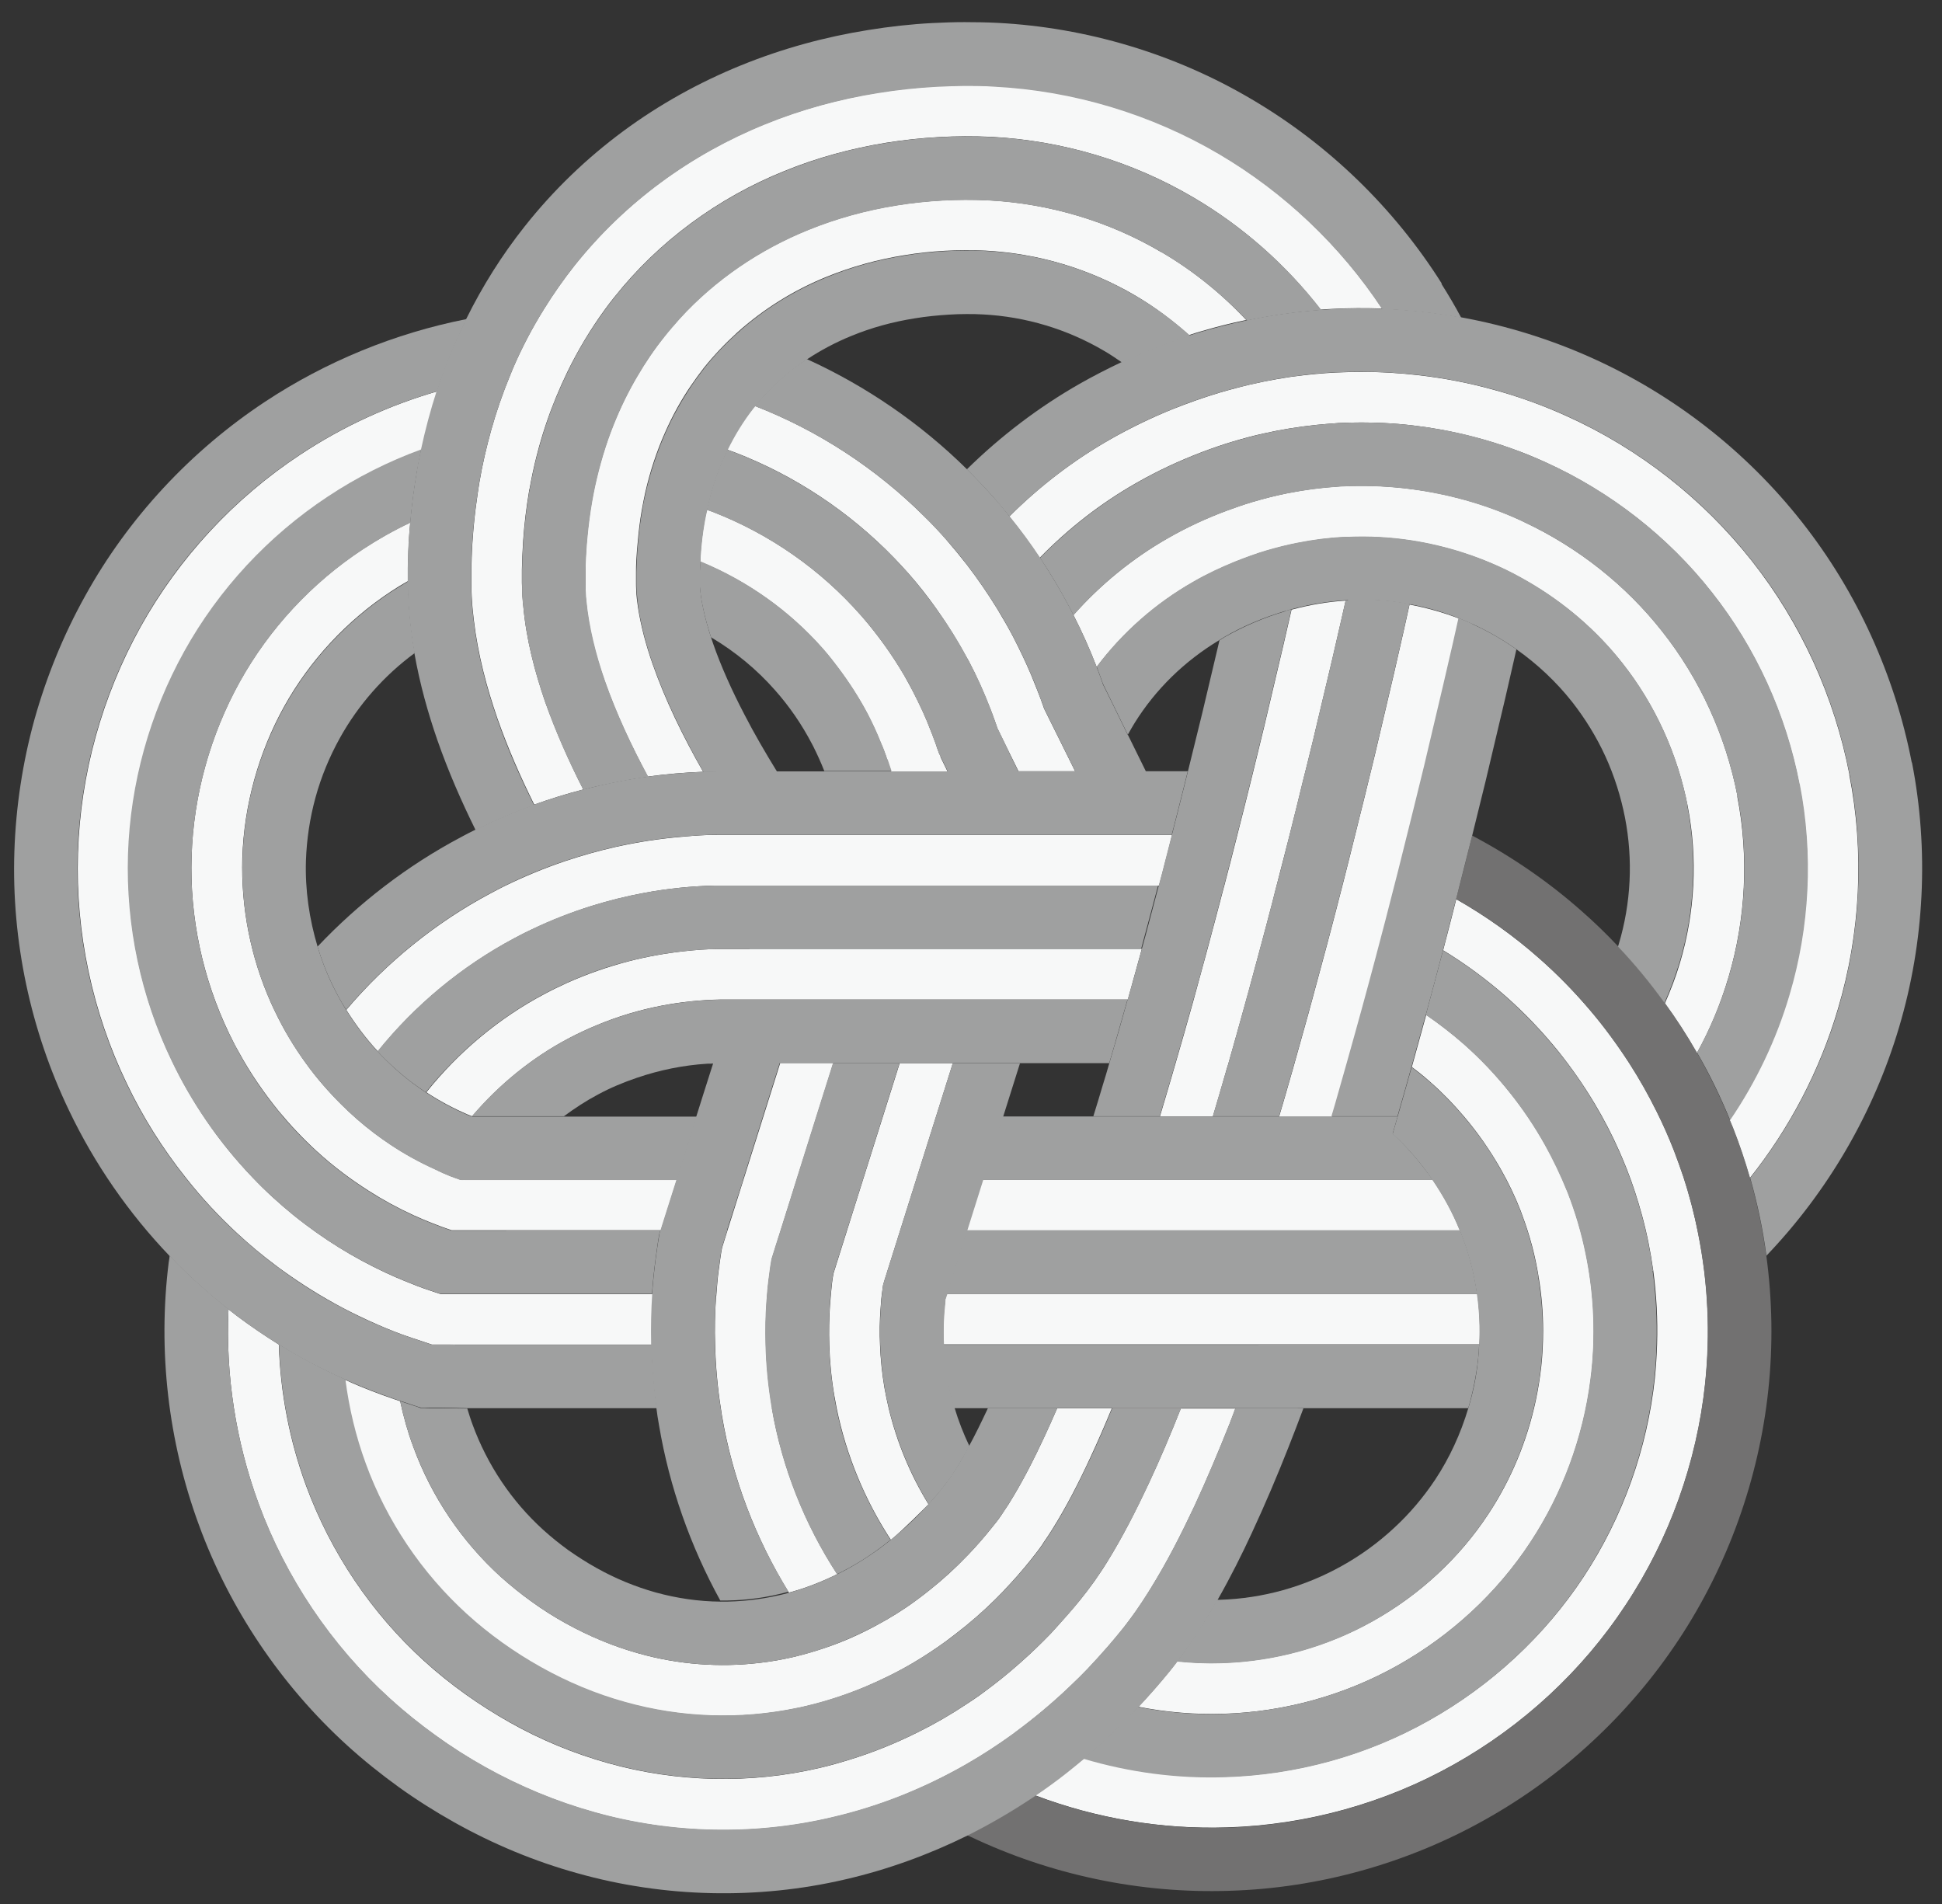
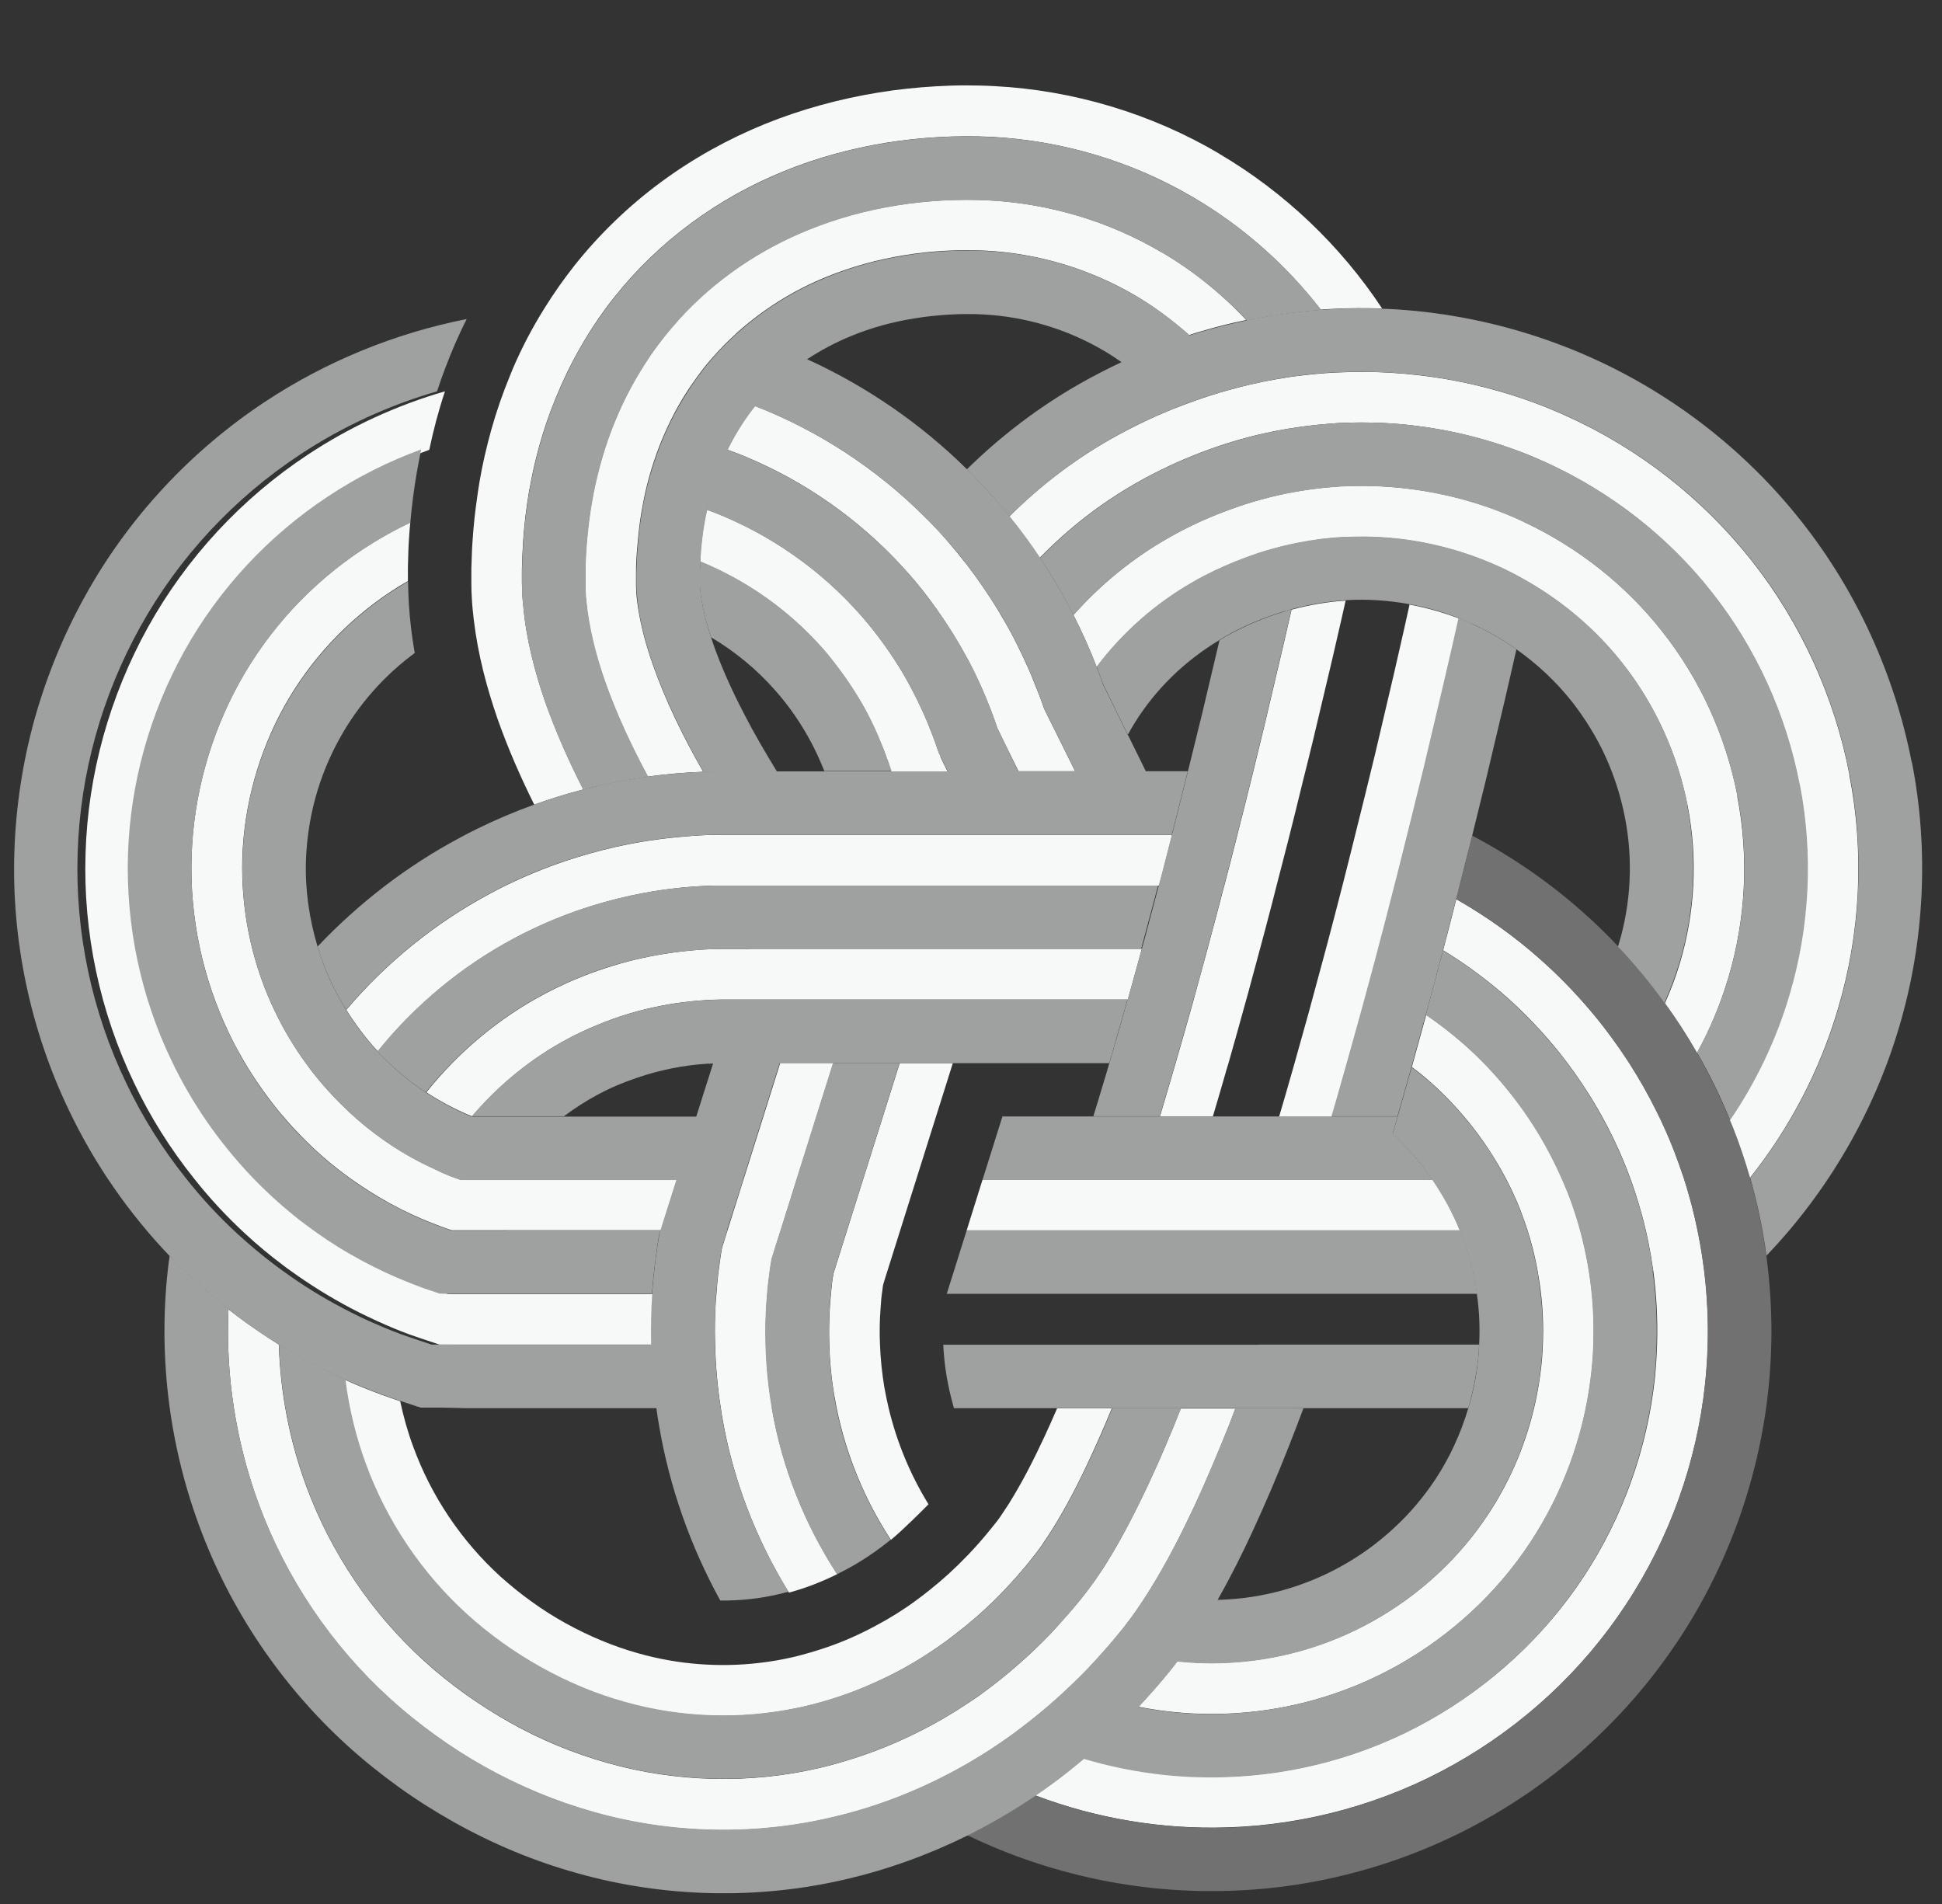
<svg xmlns="http://www.w3.org/2000/svg" id="logo" viewBox="0 0 105.31 103.26">
  <rect x="0" y="0" width="105.31" height="103.26" fill="#333333" stroke="none" />
  <defs>
    <style>
      .cls-1 {
        fill: #f7f8f8;
      }

      .cls-2 {
        fill: #727171;
      }

      .cls-3 {
        fill: #9fa0a0;
      }
    </style>
  </defs>
  <g>
    <g>
      <path class="cls-1" d="M51.01,41.03c-.13-.24-.2-.51-.29-.76-.01-.03-.02-.07-.04-.1-.06-.16-.11-.32-.18-.48-.29-.77-.64-1.52-1.02-2.25-.15-.28-.3-.56-.46-.84-.67-1.14-1.45-2.22-2.32-3.22,0,0-.01-.01-.02-.02-2.18-2.48-4.96-4.42-8.04-5.61-.1-.04-.21-.08-.31-.11-.04.21-.09.41-.13.63-.1.6-.18,1.21-.22,1.84,0,.12,0,.24-.01.35,2.55,1.04,4.83,2.66,6.65,4.73.3.34.58.69.85,1.06.59.78,1.12,1.61,1.58,2.48.26.51.5,1.02.71,1.55.06.14.12.27.17.41.07.17.13.34.18.51.08.21.14.43.22.65h3.06l-.39-.8Z" />
      <path class="cls-1" d="M57.34,39.88l-.16-.32-.52-1.05c-.05-.09-.07-.17-.11-.28-.09-.25-.18-.51-.28-.75-.12-.31-.25-.62-.37-.92-.29-.68-.61-1.35-.95-2.01-.27-.52-.57-1.03-.87-1.53-.51-.83-1.06-1.63-1.65-2.4-.36-.46-.73-.91-1.11-1.35-.38-.44-.78-.86-1.2-1.27-2.61-2.6-5.76-4.66-9.19-5.99-.03.03-.05.06-.08.09-.55.7-1.03,1.46-1.42,2.28.15.05.29.11.44.16,3.24,1.25,6.2,3.22,8.61,5.71.26.27.52.55.77.83.55.62,1.06,1.27,1.54,1.95.61.86,1.16,1.75,1.66,2.67.02.04.05.08.07.12.45.85.84,1.73,1.19,2.63.09.23.17.45.25.68.07.17.1.34.19.49l.19.39.37.76.52,1.05h3.07l-.96-1.94Z" />
    </g>
    <g>
      <path class="cls-1" d="M86.39,70.92c-.06-.98-.19-1.96-.39-2.93-.23-1.14-.56-2.25-.98-3.33-.01-.02-.02-.05-.03-.07-.34-.86-.74-1.7-1.2-2.51-.56-1-1.2-1.96-1.92-2.85-.75-.94-1.58-1.81-2.48-2.61-.65-.57-1.34-1.1-2.05-1.59-.26.94-.52,1.89-.78,2.83.35.26.69.53,1.01.82.65.57,1.25,1.19,1.81,1.85.76.89,1.43,1.86,2.01,2.88.41.72.77,1.47,1.07,2.24.03.08.06.17.09.25.41,1.09.71,2.22.89,3.37.16.95.24,1.91.24,2.88,0,.65-.03,1.29-.1,1.94-.07.63-.17,1.25-.3,1.86-.47,2.19-1.34,4.29-2.57,6.15-1.57,2.39-3.74,4.39-6.24,5.79-2.5,1.4-5.33,2.19-8.19,2.28-.81.03-1.63,0-2.44-.09l-.2.26-.23.29c-.53.66-1.09,1.3-1.68,1.92,1.52.3,3.08.43,4.63.38,3.3-.1,6.57-1.01,9.45-2.63,2.88-1.62,5.38-3.92,7.19-6.68,1.74-2.64,2.86-5.68,3.26-8.82.02-.14.03-.28.05-.42.12-1.15.15-2.31.08-3.47Z" />
      <path class="cls-1" d="M92.59,70.98c-.06-1.37-.23-2.74-.5-4.09-.21-1.04-.47-2.06-.8-3.07-.16-.48-.33-.95-.51-1.42-.28-.72-.59-1.43-.94-2.12-.44-.89-.93-1.76-1.47-2.6-.66-1.02-1.38-2.01-2.17-2.93-.84-.99-1.75-1.92-2.73-2.78-1.38-1.22-2.9-2.3-4.5-3.21-.22.87-.44,1.74-.67,2.61-.01.05-.03.11-.04.16,1.2.73,2.34,1.57,3.4,2.5,1.03.91,1.97,1.9,2.83,2.96.73.91,1.4,1.87,2,2.88.49.82.93,1.67,1.32,2.55.14.32.28.65.41.98.32.81.59,1.65.82,2.49.27.99.47,1.99.61,3,.18,1.32.25,2.66.21,3.99-.02.62-.06,1.24-.12,1.85-.41,3.83-1.74,7.55-3.86,10.77-2.12,3.22-5.03,5.9-8.38,7.78-3.36,1.89-7.18,2.95-11.02,3.06-2.6.08-5.21-.26-7.7-1-.59.49-1.19.98-1.82,1.43-.27.2-.55.39-.83.58,3.32,1.26,6.88,1.86,10.43,1.74,4.28-.13,8.55-1.31,12.28-3.41,3.73-2.09,6.97-5.07,9.33-8.67,2.37-3.58,3.85-7.73,4.3-11.99.14-1.35.19-2.7.12-4.06Z" />
    </g>
    <g>
      <path class="cls-1" d="M77.69,63.97h-24.41l-.86,2.75h26.75c-.39-.96-.89-1.89-1.48-2.75Z" />
-       <path class="cls-1" d="M80.1,70.16h-28.76s-.07.23-.07.23v.04s-.01,0-.01,0c0,0,0,0,0,0v.11s-.03.22-.03.22l-.04.43c-.04.57-.05,1.14-.02,1.71h29.06c.05-.93,0-1.85-.12-2.75Z" />
    </g>
    <g>
      <path class="cls-1" d="M70.04,33.05l-.46,2-1.04,4.41c-.2.82-.4,1.64-.6,2.46-.28,1.13-.56,2.26-.85,3.39-.23.91-.46,1.82-.7,2.72-.02.07-.04.14-.06.22-.12.46-.24.91-.36,1.37-.16.61-.33,1.23-.49,1.84-.25.92-.5,1.83-.75,2.75-.04.14-.08.28-.12.43-.28,1.01-.57,2.01-.86,3.01-.09.31-.18.62-.27.93-.19.66-.39,1.31-.58,1.96h2.87c.22-.74.44-1.48.65-2.22.06-.21.12-.43.19-.64.32-1.12.63-2.24.94-3.36.09-.32.18-.63.26-.95.16-.58.31-1.16.47-1.74.24-.89.48-1.79.71-2.68.06-.22.11-.45.17-.67.23-.89.46-1.79.69-2.68.28-1.11.56-2.23.83-3.35.18-.71.36-1.43.53-2.14l1.05-4.43.51-2.22.2-.89c-.99.06-1.96.23-2.93.49Z" />
      <path class="cls-1" d="M76.44,32.77l-.32,1.44-.51,2.24-1.05,4.47c-.17.7-.34,1.39-.51,2.09-.28,1.11-.55,2.23-.83,3.34-.22.89-.45,1.78-.68,2.67-.07.27-.14.54-.21.81-.22.84-.44,1.68-.67,2.52-.24.89-.48,1.77-.72,2.66-.28,1-.56,2-.84,3-.03.1-.06.21-.09.31-.21.75-.43,1.49-.65,2.24h2.87c.11-.39.23-.78.34-1.17.32-1.12.64-2.25.95-3.37.25-.9.49-1.8.74-2.7.25-.93.5-1.86.74-2.79.05-.19.1-.38.15-.57.23-.9.46-1.79.69-2.69.29-1.12.57-2.24.84-3.37.19-.77.38-1.55.57-2.32l1.06-4.49.52-2.25.29-1.3c-.86-.33-1.75-.58-2.65-.75Z" />
    </g>
    <g>
      <path class="cls-1" d="M62.99,13.68c-2.84-1.68-6.09-2.65-9.4-2.82-3.32-.16-6.71.36-9.76,1.6-2.65,1.07-5.06,2.71-6.97,4.8-.29.32-.58.65-.85,1-.53.67-1.01,1.38-1.45,2.12-.49.84-.92,1.72-1.29,2.63-.43,1.09-.77,2.22-1.02,3.37-.06.28-.11.56-.16.83-.11.63-.19,1.26-.25,1.9-.02.19-.03.39-.05.58-.03.42-.05.84-.05,1.26v.63c0,.19,0,.39.01.58,0,.13.02.26.03.4.13,1.44.5,2.92,1.01,4.36.62,1.77,1.43,3.5,2.34,5.19,1-.14,2-.22,3-.26-1.11-1.94-2.06-3.9-2.74-5.84-.37-1.05-.64-2.09-.79-3.05-.05-.33-.09-.66-.1-.97-.01-.15-.01-.3-.01-.44v-.56c0-.38.02-.75.05-1.12.01-.15.03-.29.04-.44.05-.59.12-1.18.22-1.75.06-.33.12-.65.19-.97.26-1.14.62-2.24,1.09-3.29.39-.88.85-1.72,1.39-2.51.22-.32.45-.64.69-.95.55-.69,1.16-1.33,1.82-1.93,1.42-1.27,3.06-2.3,4.87-3.03,1.33-.54,2.74-.93,4.18-1.16.73-.12,1.46-.2,2.2-.24.37-.02.74-.03,1.12-.03.37,0,.72,0,1.08.02,2.87.15,5.67.99,8.14,2.44,1.04.61,2.01,1.34,2.91,2.14.21-.07.42-.14.64-.2.81-.24,1.63-.45,2.46-.62-1.35-1.44-2.9-2.69-4.61-3.69Z" />
      <path class="cls-1" d="M66.13,8.34c-3.69-2.18-7.93-3.45-12.21-3.67-.53-.03-1.08-.04-1.6-.04-.52,0-1.04.02-1.57.05-1.04.06-2.09.17-3.13.34-2.08.34-4.15.9-6.13,1.7-1.99.81-3.89,1.86-5.64,3.15-1.75,1.29-3.34,2.82-4.7,4.53-.59.75-1.14,1.53-1.64,2.34-.65,1.04-1.22,2.13-1.7,3.25-.05.12-.1.25-.15.37-.4.97-.74,1.95-1.02,2.95-.26.94-.48,1.88-.64,2.83-.05.29-.09.58-.13.87-.11.75-.19,1.51-.24,2.26-.02.23-.03.46-.04.69-.01.29-.02.58-.03.87v.78c0,.3.01.6.03.9.02.37.06.72.1,1.08.23,1.94.71,3.7,1.28,5.36.58,1.65,1.26,3.19,2,4.68.87-.31,1.76-.59,2.66-.82-.78-1.53-1.48-3.11-2.07-4.76-.57-1.66-1.03-3.4-1.19-5.25-.01-.15-.03-.29-.04-.44-.01-.25-.02-.5-.03-.76v-.71c.01-.47.03-.95.06-1.42,0-.05.01-.11.01-.16.06-.9.17-1.79.32-2.68,0-.05.02-.09.03-.14.21-1.19.51-2.38.9-3.53.32-.95.71-1.89,1.15-2.8.58-1.19,1.26-2.32,2.04-3.39.16-.22.32-.43.49-.64,2.41-3.05,5.65-5.41,9.22-6.85,1.78-.73,3.64-1.23,5.53-1.54,1.89-.3,3.78-.41,5.71-.32,3.84.2,7.64,1.33,10.96,3.29,2.66,1.56,5.01,3.64,6.9,6.08.21-.02.42-.03.64-.04.9-.05,1.8-.05,2.69-.02-2.26-3.42-5.3-6.31-8.83-8.39Z" />
    </g>
    <g>
      <path class="cls-1" d="M94.22,43.17c-.63-3.25-2.03-6.34-4.08-8.93-1.98-2.52-4.56-4.55-7.46-5.92-.09-.04-.18-.09-.27-.13-1.09-.5-2.22-.9-3.38-1.19-.95-.25-1.93-.42-2.9-.53-1.11-.12-2.24-.16-3.35-.1-.07,0-.13,0-.2.01-.92.06-1.84.18-2.75.36-.64.13-1.28.29-1.92.48-.47.14-.93.3-1.39.47-1.1.41-2.16.9-3.17,1.48-1.93,1.1-3.67,2.52-5.14,4.18.47.92.89,1.86,1.26,2.82,1.4-1.86,3.19-3.44,5.24-4.61.73-.42,1.5-.78,2.28-1.1.56-.22,1.12-.43,1.7-.6.55-.16,1.1-.3,1.66-.41.85-.17,1.7-.28,2.57-.32.05,0,.11,0,.16,0,1.16-.05,2.33.01,3.48.19.95.15,1.89.37,2.81.67.65.21,1.28.45,1.91.74.54.25,1.07.52,1.58.82,1.97,1.14,3.72,2.64,5.12,4.42,1.77,2.24,2.99,4.93,3.54,7.75.55,2.81.4,5.74-.42,8.49-.22.75-.5,1.48-.82,2.2.63.86,1.21,1.76,1.74,2.69.72-1.3,1.29-2.68,1.71-4.1.94-3.17,1.11-6.55.48-9.8Z" />
      <path class="cls-1" d="M100.29,42c-.81-4.2-2.63-8.21-5.29-11.58-2.66-3.38-6.13-6.09-10.03-7.85-1.28-.58-2.6-1.06-3.96-1.43-1.33-.37-2.68-.63-4.05-.79-1.05-.12-2.1-.19-3.16-.18-.45,0-.91.01-1.36.03-.75.04-1.49.11-2.24.21-.08.01-.15.02-.23.03-.98.15-1.96.34-2.92.6-.31.08-.63.17-.94.26-.86.26-1.7.56-2.53.89-1.14.46-2.25,1-3.33,1.61-2.01,1.14-3.87,2.56-5.52,4.21.58.72,1.13,1.47,1.65,2.24,1.55-1.59,3.32-2.97,5.24-4.06,1.15-.66,2.34-1.21,3.57-1.68.56-.21,1.13-.41,1.71-.58.54-.16,1.09-.31,1.65-.43.93-.21,1.88-.36,2.83-.46.4-.04.8-.07,1.2-.1.83-.04,1.66-.04,2.48,0,1.02.05,2.04.17,3.04.35,1.31.24,2.61.58,3.86,1.03.63.22,1.24.47,1.85.75,3.5,1.59,6.63,4.02,9.01,7.05,2.39,3.02,4.02,6.63,4.75,10.4.74,3.78.54,7.74-.56,11.43-.71,2.41-1.81,4.7-3.22,6.78.06.14.12.29.18.43.35.89.65,1.8.92,2.72,2.16-2.71,3.79-5.83,4.77-9.15,1.23-4.11,1.45-8.52.62-12.73Z" />
    </g>
    <g>
      <path class="cls-1" d="M47.79,70.43l.03-.26h0s.03-.21.03-.21c.01-.1.02-.19.04-.29l.09-.3,3.69-11.72h-2.88l-2.86,9.08-.57,1.81-.16.51c-.03.17-.06.35-.08.52l-.03.29-.03.31s0,0,0,0c-.02.2-.03.41-.05.61-.05.71-.06,1.43-.04,2.14.03.94.12,1.87.28,2.79.04.22.08.43.12.65.52,2.54,1.52,4.97,2.94,7.14.6-.48,1.93-1.81,2.04-1.93-.99-1.61-1.72-3.37-2.16-5.21-.09-.37-.16-.74-.23-1.11-.13-.77-.21-1.55-.24-2.33-.03-.65-.02-1.3.03-1.95.01-.18.03-.36.04-.54Z" />
      <path class="cls-1" d="M41.87,76.36s0-.04-.01-.07c-.19-1.12-.3-2.24-.33-3.37-.02-.79-.01-1.59.05-2.38,0-.12.02-.25.03-.37.01-.12.02-.23.03-.35l.04-.36.05-.38c.04-.27.07-.54.12-.81l.24-.77,1.11-3.53,1.99-6.33h-2.88l-2.86,9.08-.29.93c-.07.34-.11.69-.16,1.04l-.06.46-.04.4c-.02.21-.03.41-.05.62,0,.06-.01.12-.02.18-.06.85-.08,1.71-.05,2.57.03,1.15.13,2.3.31,3.44.02.13.04.27.06.4.57,3.4,1.83,6.68,3.63,9.6.9-.24,1.77-.58,2.62-1-1.77-2.72-2.99-5.8-3.54-8.99Z" />
    </g>
    <g>
      <path class="cls-1" d="M57.33,76.36c-.22.51-.45,1.02-.68,1.52-.59,1.27-1.22,2.5-1.88,3.56-.04.07-.09.15-.14.22-.12.18-.24.36-.35.53-.08.12-.16.23-.24.33l-.28.35c-.4.5-.82.98-1.26,1.44-.02.02-.04.04-.06.06-.64.67-1.32,1.29-2.04,1.86-.24.19-.48.38-.73.56-.69.51-1.42.96-2.17,1.36-.85.46-1.72.85-2.62,1.16-.61.21-1.22.39-1.84.54-.61.14-1.22.25-1.84.32-2.19.26-4.43.09-6.56-.51-1.37-.38-2.7-.94-3.97-1.64-.63-.35-1.25-.74-1.84-1.17-.59-.42-1.14-.87-1.68-1.35-2.12-1.93-3.76-4.36-4.74-7.05-.3-.8-.53-1.63-.71-2.47l-.33-.11c-.42-.14-.84-.3-1.26-.46l-.6-.24-.42-.18c-.13-.06-.26-.12-.39-.17.2,1.56.57,3.1,1.11,4.57,1.14,3.1,3.03,5.92,5.47,8.14,1.22,1.11,2.58,2.08,4.03,2.89,1.45.81,2.98,1.45,4.57,1.89,3.02.85,6.24.96,9.31.32.15-.03.31-.06.46-.1,1.1-.25,2.18-.61,3.22-1.04.9-.38,1.78-.81,2.63-1.31.61-.36,1.2-.75,1.78-1.17.38-.28.75-.57,1.12-.87.72-.59,1.4-1.22,2.04-1.89.01-.02.03-.03.04-.05.49-.51.96-1.05,1.41-1.61.23-.29.42-.53.62-.82.04-.06.08-.12.11-.17.16-.23.31-.46.46-.7.75-1.2,1.42-2.51,2.04-3.85.41-.88.8-1.78,1.17-2.68h-2.99Z" />
      <path class="cls-1" d="M64.04,76.36c-.55,1.39-1.13,2.77-1.77,4.13-.67,1.42-1.38,2.83-2.24,4.22-.14.23-.29.46-.45.69-.08.12-.16.23-.24.35-.24.34-.51.69-.76,1-.39.48-.8.94-1.21,1.4-.13.14-.26.29-.39.43-.53.55-1.08,1.08-1.66,1.59-.64.57-1.31,1.11-2.01,1.62-.29.22-.6.42-.9.62-.84.56-1.72,1.07-2.63,1.52-1.18.59-2.41,1.09-3.67,1.48-.55.17-1.1.33-1.67.46-3.76.88-7.75.78-11.46-.26-1.86-.52-3.65-1.26-5.32-2.2-1.67-.94-3.24-2.05-4.67-3.35-2.85-2.59-5.06-5.88-6.39-9.49-.9-2.45-1.4-5.05-1.48-7.66-.78-.49-1.55-1.01-2.28-1.56-.15-.12-.3-.23-.45-.35-.16,3.57.4,7.17,1.63,10.53,1.47,4.03,3.94,7.7,7.12,10.58.79.72,1.63,1.4,2.49,2.01.86.62,1.75,1.19,2.68,1.71,1.86,1.04,3.85,1.87,5.93,2.45,4.15,1.17,8.62,1.27,12.82.29,1.26-.29,2.49-.67,3.69-1.14,1.27-.5,2.5-1.09,3.68-1.77.87-.5,1.7-1.04,2.51-1.63.04-.03.08-.06.13-.1,1.03-.76,2.01-1.58,2.93-2.46.34-.32.67-.65.99-.98.37-.39.73-.79,1.08-1.19.23-.27.46-.53.68-.81l.21-.26.22-.29c.15-.2.3-.4.43-.59.24-.34.46-.67.66-1,.03-.05.07-.11.1-.16.95-1.53,1.7-3.03,2.4-4.51.69-1.49,1.31-2.97,1.9-4.45.11-.28.22-.57.32-.85h-2.95Z" />
    </g>
    <g>
      <path class="cls-1" d="M27.46,63.97h-2.23c-.1,0-.2.01-.29-.01l-.28-.1-.27-.1-.4-.17c-.14-.06-.27-.13-.4-.19-.84-.38-1.64-.82-2.41-1.33-.3-.2-.6-.41-.89-.63-.64-.48-1.24-1.01-1.81-1.58-.68-.68-1.32-1.41-1.88-2.19-.65-.89-1.22-1.84-1.69-2.83-.08-.16-.15-.31-.22-.47-1.1-2.46-1.63-5.17-1.55-7.85.09-2.85.88-5.71,2.27-8.21,1.39-2.5,3.39-4.65,5.78-6.23.3-.2.61-.39.93-.57,0-.25,0-.49,0-.74.01-.57.03-1.15.07-1.73.02-.24.03-.47.06-.71-.89.42-1.75.91-2.58,1.45-2.76,1.82-5.07,4.31-6.67,7.19-1.6,2.89-2.51,6.17-2.61,9.46-.11,3.3.6,6.62,2.03,9.6.17.35.34.69.53,1.02.62,1.14,1.36,2.21,2.18,3.22.63.76,1.31,1.48,2.03,2.14.47.43.96.84,1.47,1.22.44.33.89.64,1.36.94.78.5,1.59.94,2.44,1.33.16.07.32.14.48.21l.29.12.25.1.49.19c.16.06.33.11.49.17l.06.02h11.35l.34-1.08.53-1.67h-9.24Z" />
-       <path class="cls-1" d="M35.39,70.17h-10.51s-.28,0-.28,0h-.41s-.2,0-.2,0h-.1l-.1-.03-.77-.26c-.26-.09-.51-.19-.76-.29l-.37-.15-.33-.14s0,0-.01,0c-.88-.38-1.73-.81-2.56-1.29-.83-.48-1.64-1.02-2.41-1.6-.21-.16-.42-.32-.63-.49-.79-.64-1.55-1.33-2.25-2.07-.92-.96-1.77-2-2.52-3.11-.69-1.01-1.31-2.08-1.84-3.19-1.67-3.47-2.49-7.34-2.37-11.19.12-3.85,1.18-7.66,3.05-11.02,1.87-3.37,4.56-6.27,7.78-8.39,1.58-1.05,3.28-1.9,5.07-2.56.22-1.06.5-2.12.85-3.17-2.63.76-5.15,1.92-7.43,3.43-3.58,2.36-6.58,5.59-8.67,9.35-2.08,3.75-3.26,7.97-3.39,12.27-.14,4.29.78,8.61,2.64,12.47.87,1.83,1.96,3.56,3.23,5.15.85,1.08,1.79,2.09,2.8,3.02.65.6,1.32,1.16,2.03,1.69.14.11.28.21.42.31,1.04.75,2.12,1.42,3.25,2.02.61.32,1.24.62,1.88.9l.37.16.47.19h0c.33.13.65.25.99.36l.99.33.12.04h.13s.26,0,.26,0h.53s.44,0,.44,0h1.36s1.34,0,1.34,0h7.87c-.02-.92,0-1.84.06-2.75Z" />
+       <path class="cls-1" d="M35.39,70.17h-10.51s-.28,0-.28,0s-.2,0-.2,0h-.1l-.1-.03-.77-.26c-.26-.09-.51-.19-.76-.29l-.37-.15-.33-.14s0,0-.01,0c-.88-.38-1.73-.81-2.56-1.29-.83-.48-1.64-1.02-2.41-1.6-.21-.16-.42-.32-.63-.49-.79-.64-1.55-1.33-2.25-2.07-.92-.96-1.77-2-2.52-3.11-.69-1.01-1.31-2.08-1.84-3.19-1.67-3.47-2.49-7.34-2.37-11.19.12-3.85,1.18-7.66,3.05-11.02,1.87-3.37,4.56-6.27,7.78-8.39,1.58-1.05,3.28-1.9,5.07-2.56.22-1.06.5-2.12.85-3.17-2.63.76-5.15,1.92-7.43,3.43-3.58,2.36-6.58,5.59-8.67,9.35-2.08,3.75-3.26,7.97-3.39,12.27-.14,4.29.78,8.61,2.64,12.47.87,1.83,1.96,3.56,3.23,5.15.85,1.08,1.79,2.09,2.8,3.02.65.6,1.32,1.16,2.03,1.69.14.11.28.21.42.31,1.04.75,2.12,1.42,3.25,2.02.61.32,1.24.62,1.88.9l.37.16.47.19h0c.33.13.65.25.99.36l.99.33.12.04h.13s.26,0,.26,0h.53s.44,0,.44,0h1.36s1.34,0,1.34,0h7.87c-.02-.92,0-1.84.06-2.75Z" />
    </g>
    <g>
      <path class="cls-1" d="M40.64,51.46h-1.63c-.64,0-1.27.05-1.9.12-1.01.11-2.01.29-2.99.54-1.15.3-2.28.69-3.37,1.18-.42.19-.83.39-1.24.61-2.47,1.31-4.65,3.14-6.39,5.32.71.47,1.46.87,2.25,1.21l.2.08s.02,0,.02,0h0s0,0,0,0c0,0,0,0,0,0h.02c1.46-1.71,3.22-3.15,5.2-4.2.51-.27,1.04-.52,1.58-.74,1.13-.47,2.3-.82,3.5-1.05,1.04-.2,2.11-.31,3.17-.33h22.1c.02-.08.53-1.91.76-2.75h-21.27Z" />
      <path class="cls-1" d="M40.26,45.27h-1.34c-.62,0-1.25.04-1.87.1-1.24.1-2.47.29-3.68.56-.93.21-1.84.47-2.74.77-1.09.37-2.16.81-3.21,1.32-.28.14-.56.28-.83.43-2.97,1.58-5.64,3.75-7.81,6.31.5.8,1.07,1.56,1.71,2.25,2.02-2.51,4.55-4.61,7.4-6.13.31-.17.63-.33.95-.48,1.05-.5,2.14-.93,3.26-1.28.93-.29,1.87-.52,2.83-.7,1.28-.24,2.58-.37,3.88-.4.05,0,.11,0,.16,0h23.88c.06-.22.11-.43.17-.64.19-.7.36-1.41.54-2.11h-23.29Z" />
    </g>
  </g>
  <g>
    <path class="cls-3" d="M54.72,40.78l-.37-.76-.19-.39c-.09-.15-.12-.32-.19-.49-.08-.23-.16-.45-.25-.68-.34-.9-.74-1.78-1.19-2.63-.02-.04-.05-.08-.07-.12-.49-.93-1.05-1.82-1.66-2.67-.48-.67-.99-1.32-1.54-1.95-.25-.28-.51-.56-.77-.83-2.41-2.49-5.38-4.46-8.61-5.71-.15-.06-.3-.11-.44-.16-.49,1-.86,2.09-1.11,3.26.1.04.21.08.31.11,3.08,1.19,5.87,3.13,8.04,5.61,0,0,.01.02.02.02.87,1,1.65,2.07,2.32,3.22.16.27.32.55.46.84.38.73.73,1.48,1.02,2.25.06.16.12.32.18.48.01.03.02.07.04.1.09.25.16.52.29.76l.39.8h3.83l-.52-1.05Z" />
    <path class="cls-3" d="M89.64,68.9c-.14-1.01-.34-2.01-.61-3-.23-.85-.5-1.68-.82-2.49-.13-.33-.27-.66-.41-.98-.39-.88-.83-1.73-1.32-2.55-.59-1-1.26-1.97-2-2.88-.86-1.06-1.81-2.06-2.83-2.96-1.05-.93-2.19-1.77-3.4-2.5-.3,1.16-.62,2.33-.93,3.49.72.49,1.4,1.02,2.05,1.59.9.79,1.73,1.67,2.48,2.61.72.9,1.36,1.85,1.92,2.85.45.81.85,1.65,1.2,2.51.01.03.02.05.03.07.42,1.08.75,2.19.98,3.33.2.96.33,1.94.39,2.93.07,1.15.05,2.32-.08,3.47-.02.14-.03.28-.05.42-.4,3.14-1.52,6.18-3.26,8.82-1.81,2.76-4.31,5.06-7.19,6.68-2.88,1.62-6.15,2.52-9.45,2.63-1.55.05-3.11-.08-4.63-.38-.09.1-.18.2-.27.29-.84.88-1.75,1.72-2.69,2.52,2.49.74,5.1,1.09,7.7,1,3.85-.12,7.67-1.17,11.02-3.06,3.35-1.88,6.26-4.56,8.38-7.78,2.12-3.22,3.45-6.94,3.86-10.77.07-.62.1-1.23.12-1.85.04-1.33-.03-2.67-.21-3.99Z" />
    <path class="cls-3" d="M79.25,66.91c-.02-.06-.05-.12-.08-.19h-26.75l-1.08,3.44h28.76c-.16-1.12-.44-2.21-.85-3.25Z" />
-     <path class="cls-3" d="M73.1,32.55s-.09,0-.13.01l-.2.89-.51,2.22-1.05,4.43c-.17.72-.35,1.43-.53,2.14-.27,1.12-.55,2.23-.83,3.35-.22.9-.45,1.79-.69,2.68-.06.22-.11.45-.17.67-.23.89-.47,1.79-.71,2.68-.16.58-.31,1.16-.47,1.74-.09.32-.18.63-.26.95-.31,1.12-.62,2.25-.94,3.36-.06.21-.12.43-.19.64-.22.74-.43,1.48-.65,2.22h3.59c.22-.75.44-1.49.65-2.24.03-.1.06-.21.09-.31.28-1,.56-2,.84-3,.24-.89.48-1.77.72-2.66.23-.84.45-1.68.67-2.52.07-.27.14-.54.21-.81.23-.89.46-1.78.68-2.67.28-1.11.56-2.23.83-3.34.17-.7.35-1.39.51-2.09l1.05-4.47.51-2.24.32-1.44c-1.1-.2-2.23-.28-3.34-.22Z" />
    <path class="cls-3" d="M64.73,10.72c-3.32-1.96-7.11-3.1-10.96-3.29-1.93-.09-3.82.01-5.71.32-1.89.3-3.75.81-5.53,1.54-3.57,1.44-6.81,3.79-9.22,6.85-.17.21-.33.42-.49.64-.78,1.07-1.47,2.2-2.04,3.39-.44.91-.83,1.84-1.15,2.8-.39,1.16-.69,2.34-.9,3.53,0,.05-.02.09-.03.14-.15.89-.26,1.79-.32,2.68,0,.05-.01.11-.01.16-.03.47-.05.95-.06,1.42v.71c0,.25,0,.51.02.76,0,.15.02.3.04.44.16,1.85.62,3.59,1.19,5.25.58,1.65,1.29,3.23,2.07,4.76,1.16-.3,2.33-.53,3.52-.7-.91-1.69-1.72-3.43-2.34-5.19-.5-1.45-.87-2.93-1.01-4.36-.01-.13-.03-.26-.03-.4-.01-.2-.02-.39-.02-.58v-.63c.01-.42.03-.84.06-1.26.01-.19.03-.39.05-.58.06-.64.14-1.27.25-1.9.05-.28.1-.56.16-.83.25-1.15.58-2.29,1.02-3.37.36-.91.79-1.79,1.29-2.63.43-.74.91-1.45,1.45-2.12.27-.34.56-.67.85-1,1.91-2.09,4.32-3.73,6.97-4.8,3.05-1.24,6.45-1.76,9.76-1.6,3.3.17,6.55,1.14,9.4,2.82,1.7,1,3.25,2.25,4.61,3.69,1.33-.28,2.68-.47,4.03-.57-1.89-2.44-4.24-4.52-6.9-6.08Z" />
    <path class="cls-3" d="M97.59,42.52c-.73-3.78-2.36-7.38-4.75-10.4-2.38-3.03-5.5-5.46-9.01-7.05-.61-.27-1.22-.52-1.85-.75-1.26-.45-2.55-.8-3.86-1.03-1.01-.18-2.02-.3-3.04-.35-.83-.04-1.66-.04-2.48,0-.4.02-.8.06-1.2.1-.95.1-1.89.25-2.83.46-.55.12-1.1.27-1.65.43-.58.17-1.15.37-1.71.58-1.23.47-2.43,1.02-3.57,1.68-1.92,1.09-3.69,2.47-5.24,4.06.58.87,1.12,1.78,1.61,2.71.07.13.13.26.2.4,1.46-1.66,3.2-3.08,5.14-4.18,1.01-.58,2.07-1.07,3.17-1.48.46-.17.92-.33,1.39-.47.63-.19,1.27-.35,1.92-.48.91-.18,1.83-.3,2.75-.36.07,0,.13-.01.2-.01,1.12-.06,2.24-.02,3.35.1.98.11,1.95.29,2.9.53,1.16.3,2.29.7,3.38,1.19.09.04.18.08.27.13,2.9,1.36,5.48,3.4,7.46,5.92,2.05,2.59,3.45,5.68,4.08,8.93.63,3.24.46,6.63-.48,9.8-.42,1.42-1,2.8-1.71,4.1.68,1.17,1.27,2.39,1.79,3.66,1.41-2.07,2.51-4.37,3.22-6.78,1.1-3.69,1.3-7.65.56-11.43Z" />
    <path class="cls-3" d="M45.24,75.71c-.16-.92-.25-1.86-.28-2.79-.02-.71-.01-1.43.04-2.14.01-.2.03-.41.05-.61,0,0,0,0,0,0l.03-.31.03-.29c.02-.17.05-.35.08-.52l.16-.51.57-1.81.24-.75.63-2,1.08-3.44.91-2.89h-3.61s-.91,2.89-.91,2.89l-1.08,3.44-.3.97-.56,1.78-.25.78-.24.77c-.05.27-.09.54-.12.81l-.05.38-.04.36c-.01.12-.02.23-.03.35,0,.12-.02.25-.03.37-.06.79-.07,1.59-.05,2.38.03,1.13.14,2.26.33,3.37,0,.02,0,.04.01.07.55,3.2,1.77,6.28,3.54,8.99.78-.38,1.53-.83,2.25-1.36.22-.16.43-.32.65-.5-1.41-2.17-2.42-4.6-2.94-7.14-.04-.21-.08-.43-.12-.65Z" />
    <path class="cls-3" d="M60.32,76.35c-.37.9-.76,1.8-1.17,2.68-.63,1.34-1.29,2.65-2.04,3.85-.15.24-.3.47-.46.7-.04.06-.07.12-.11.17-.2.29-.39.53-.62.82-.45.56-.92,1.1-1.41,1.61-.01.02-.03.03-.04.05-.64.67-1.32,1.3-2.04,1.89-.36.3-.73.59-1.12.87-.57.42-1.17.81-1.78,1.17-.85.5-1.73.93-2.63,1.31-1.04.43-2.12.78-3.22,1.04-.15.04-.31.07-.46.1-3.07.64-6.28.53-9.31-.32-1.59-.44-3.12-1.08-4.57-1.89-1.45-.81-2.81-1.78-4.03-2.89-2.44-2.22-4.34-5.04-5.47-8.14-.54-1.47-.91-3.01-1.11-4.57-1.24-.55-2.44-1.19-3.6-1.9.08,2.61.58,5.21,1.48,7.66,1.32,3.61,3.54,6.91,6.39,9.49,1.43,1.3,2.99,2.41,4.67,3.35,1.67.94,3.46,1.68,5.32,2.2,3.71,1.04,7.7,1.14,11.46.26.56-.13,1.12-.29,1.67-.46,1.26-.39,2.49-.89,3.67-1.48.91-.45,1.79-.96,2.63-1.52.3-.2.61-.41.9-.62.7-.51,1.37-1.05,2.01-1.62.57-.51,1.13-1.04,1.66-1.59.13-.14.26-.29.39-.43.42-.45.83-.92,1.21-1.4.25-.31.52-.66.76-1,.08-.11.16-.23.24-.35.15-.23.3-.46.45-.69.86-1.39,1.58-2.8,2.24-4.22.64-1.37,1.22-2.75,1.77-4.13h-3.71Z" />
    <path class="cls-3" d="M27.46,66.73h-2.97l-.06-.02c-.17-.06-.33-.11-.49-.17l-.49-.19-.25-.1-.29-.12c-.16-.07-.32-.14-.48-.21-.84-.39-1.66-.83-2.44-1.33-.46-.29-.92-.61-1.36-.94-.51-.38-1-.79-1.47-1.22-.73-.66-1.41-1.38-2.03-2.14-.82-1-1.56-2.08-2.18-3.22-.19-.34-.36-.68-.53-1.02-1.43-2.98-2.14-6.3-2.03-9.6.1-3.3,1.01-6.58,2.61-9.46,1.6-2.89,3.91-5.37,6.67-7.19.82-.54,1.68-1.03,2.58-1.45.08-.92.2-1.85.36-2.78.07-.4.15-.8.23-1.2-1.78.65-3.49,1.51-5.07,2.56-3.21,2.12-5.91,5.02-7.78,8.39-1.87,3.37-2.93,7.17-3.05,11.02-.12,3.85.7,7.73,2.37,11.19.53,1.11,1.15,2.18,1.84,3.19.75,1.1,1.6,2.14,2.52,3.11.71.74,1.46,1.43,2.25,2.07.21.17.41.33.63.49.77.58,1.57,1.12,2.41,1.6.83.48,1.68.91,2.56,1.29,0,0,0,0,.01,0l.33.14.37.15c.25.1.51.2.76.29l.77.26.1.03h.3s.41,0,.41,0h2.86s7.93,0,7.93,0c0-.02,0-.04,0-.06.02-.3.05-.6.08-.9l.05-.45.07-.55c.06-.44.12-.89.2-1.32l.05-.15h-8.38Z" />
    <path class="cls-3" d="M38.95,48.02c-.05,0-.1,0-.16,0-1.3.03-2.6.16-3.88.4-.95.17-1.9.41-2.83.7-1.12.35-2.21.77-3.26,1.28-.32.15-.64.31-.95.48-2.85,1.52-5.38,3.62-7.4,6.13.58.62,1.21,1.19,1.88,1.7.24.18.49.35.74.52,1.75-2.18,3.93-4.01,6.39-5.32.41-.22.82-.42,1.24-.61,1.09-.49,2.21-.89,3.37-1.18.98-.25,1.98-.43,2.99-.54.63-.07,1.27-.11,1.9-.12h1.63s21.27,0,21.27,0c.13-.49.75-2.78.92-3.44h-23.88Z" />
  </g>
  <g>
    <path class="cls-3" d="M75.52,61.48c.09-.31.18-.63.27-.94h-21.43l-1.08,3.44h24.41c-.63-.91-1.36-1.76-2.16-2.5Z" />
    <g>
      <path class="cls-3" d="M48.12,41.18c-.06-.17-.12-.34-.18-.51-.05-.14-.11-.27-.17-.41-.21-.53-.45-1.05-.71-1.55-.46-.87-.99-1.69-1.58-2.48-.27-.36-.55-.72-.85-1.06-1.82-2.06-4.1-3.68-6.65-4.73-.01.2-.02.4-.03.6v.48s0,.26,0,.26c.04.69.25,1.69.61,2.78,1.3.77,2.48,1.74,3.48,2.88.77.87,1.43,1.83,1.97,2.86.03.06.06.12.09.17.22.44.42.88.6,1.34h2.58s1.07,0,1.07,0c-.08-.22-.15-.44-.22-.65Z" />
      <path class="cls-3" d="M61.16,39.86l-.89-1.82-.46-.93h0c-.1-.3-.2-.58-.31-.86-.01-.03-.02-.05-.03-.08-.37-.96-.79-1.9-1.26-2.82-.07-.13-.13-.27-.2-.4-.49-.93-1.03-1.83-1.61-2.71-.51-.77-1.06-1.52-1.65-2.24-.27-.34-.55-.68-.84-1-.47-.53-.96-1.05-1.47-1.55-2.51-2.48-5.48-4.52-8.69-5.98-1.08.71-2.02,1.57-2.81,2.55,3.43,1.33,6.58,3.39,9.19,5.99.41.41.81.84,1.2,1.27.39.44.76.89,1.11,1.35.59.77,1.14,1.57,1.65,2.4.31.5.6,1.01.87,1.53.34.66.66,1.32.95,2.01.13.3.26.61.37.92.09.25.19.5.28.75.04.1.06.19.11.28l.52,1.05.16.32.96,1.94h3.83l-.97-1.97Z" />
      <path class="cls-3" d="M83.43,69.28c-.19-1.15-.48-2.28-.89-3.37-.03-.08-.06-.17-.09-.25-.3-.77-.66-1.52-1.07-2.24-.57-1.02-1.25-1.99-2.01-2.88-.56-.66-1.16-1.28-1.81-1.85-.33-.29-.67-.56-1.01-.82-.25.89-.5,1.78-.76,2.68-.09.31-.18.63-.27.94.81.74,1.54,1.58,2.16,2.5.59.87,1.1,1.79,1.48,2.75.03.06.06.12.08.19.41,1.04.69,2.14.85,3.25.13.91.17,1.83.12,2.75-.01.27-.03.55-.06.82-.09.89-.27,1.77-.53,2.62-.41,1.37-1.01,2.68-1.79,3.86-.64.96-1.39,1.85-2.24,2.63-.85.79-1.81,1.49-2.82,2.05-2.02,1.13-4.29,1.77-6.62,1.84-.05,0-.1,0-.15,0-.23.41-.48.82-.74,1.25-.27.43-.56.87-.87,1.32-.16.23-.33.46-.51.69l-.06.09c.81.08,1.63.12,2.44.09,2.87-.09,5.7-.87,8.19-2.28,2.51-1.41,4.68-3.41,6.24-5.79,1.23-1.86,2.1-3.96,2.57-6.15.13-.61.24-1.24.3-1.86.07-.64.1-1.29.1-1.94,0-.96-.08-1.93-.24-2.88Z" />
      <path class="cls-2" d="M95.78,68.09c-.19-1.42-.49-2.83-.88-4.22-.26-.92-.57-1.83-.92-2.72-.06-.14-.12-.29-.18-.43-.52-1.26-1.11-2.48-1.79-3.66-.53-.93-1.11-1.82-1.74-2.69-.77-1.07-1.61-2.09-2.52-3.05-.64-.68-1.3-1.32-2.01-1.94-1.8-1.59-3.79-2.95-5.91-4.07-.28,1.15-.57,2.3-.87,3.44,1.6.91,3.12,1.98,4.5,3.21.98.86,1.88,1.79,2.73,2.78.79.93,1.51,1.91,2.17,2.93.54.84,1.03,1.71,1.47,2.6.34.69.66,1.4.94,2.12.18.47.35.95.51,1.42.33,1.01.6,2.03.8,3.07.27,1.35.44,2.71.5,4.09.06,1.35.02,2.71-.12,4.06-.45,4.26-1.93,8.41-4.3,11.99-2.36,3.59-5.6,6.58-9.33,8.67-3.74,2.1-8,3.29-12.28,3.41-3.55.11-7.11-.49-10.43-1.74-1.17.8-2.4,1.52-3.68,2.15.06.03.11.06.17.08,4.37,2.08,9.22,3.1,14.05,2.94,4.83-.14,9.64-1.48,13.86-3.85,2.11-1.18,4.06-2.6,5.83-4.25,1.77-1.64,3.35-3.5,4.69-5.53,2.67-4.04,4.34-8.72,4.85-13.52.26-2.42.22-4.89-.11-7.31Z" />
      <path class="cls-3" d="M68.26,72.92h-17.11c.03.59.09,1.17.19,1.75.1.57.23,1.13.39,1.69h27.89c.25-.86.43-1.74.53-2.63.03-.27.05-.55.06-.82h-11.95Z" />
      <path class="cls-3" d="M69.68,33.15c-1.14.34-2.26.82-3.26,1.39-.1.06-.2.12-.29.18l-.93,3.93c-.26,1.06-.52,2.12-.78,3.17-.25,1.02-.51,2.04-.77,3.06-.03.13-.06.25-.1.38-.18.7-.36,1.41-.54,2.11-.06.21-.11.43-.17.64-.17.65-.35,1.31-.52,1.96-.13.49-.26.99-.4,1.48-.23.84-.46,1.69-.7,2.52-.02.08-.05.15-.07.23-.32,1.15-.65,2.3-.99,3.44-.12.41-.24.83-.37,1.24-.16.55-.33,1.1-.5,1.65h3.6c.19-.65.39-1.31.58-1.96.09-.31.18-.62.27-.93.29-1,.58-2.01.86-3.01.04-.14.08-.28.12-.43.26-.92.51-1.83.75-2.75.17-.61.33-1.23.49-1.84.12-.46.24-.91.36-1.37.02-.07.04-.14.06-.22.24-.91.47-1.82.7-2.72.29-1.13.57-2.26.85-3.39.2-.82.4-1.64.6-2.46l1.04-4.41.46-2c-.12.03-.24.06-.35.1Z" />
      <path class="cls-3" d="M79.85,33.83c-.25-.11-.5-.22-.76-.32l-.29,1.3-.52,2.25-1.06,4.49c-.19.77-.38,1.55-.57,2.32-.28,1.12-.56,2.25-.84,3.37-.23.9-.46,1.79-.69,2.69-.05.19-.1.38-.15.57-.24.93-.49,1.86-.74,2.79-.24.9-.49,1.8-.74,2.7-.31,1.12-.63,2.25-.95,3.37-.11.39-.22.78-.34,1.17h3.58c.26-.89.51-1.78.76-2.68.26-.94.52-1.89.78-2.83.31-1.16.63-2.32.93-3.49.01-.05.03-.11.04-.16.22-.87.45-1.74.67-2.61.29-1.15.58-2.3.87-3.44.24-.99.49-1.97.73-2.96l1.07-4.52.52-2.27.08-.36c-.75-.53-1.55-.99-2.39-1.37Z" />
      <path class="cls-3" d="M61.59,16.05c-2.47-1.46-5.28-2.3-8.14-2.44-.36-.02-.71-.03-1.08-.02-.37,0-.75.01-1.12.03-.74.04-1.48.12-2.2.24-1.45.23-2.86.62-4.18,1.16-1.81.73-3.46,1.76-4.87,3.03-.66.59-1.27,1.23-1.82,1.93-.24.31-.47.62-.69.95-.53.79-1,1.63-1.39,2.51-.46,1.04-.83,2.15-1.09,3.29-.07.32-.14.64-.19.97-.1.58-.17,1.16-.22,1.75-.01.15-.03.29-.04.44-.02.37-.04.75-.05,1.12v.56c0,.14,0,.29.01.44.02.31.06.64.1.97.15.96.42,2,.79,3.05.68,1.93,1.64,3.9,2.74,5.84.24,0,.48-.02.72-.02h3.27c-.64-1.04-1.24-2.07-1.77-3.1-.69-1.32-1.28-2.64-1.7-3.85-.03-.1-.07-.2-.1-.3-.36-1.09-.57-2.1-.61-2.78v-.26s0-.48,0-.48c0-.2.02-.4.03-.6,0-.12,0-.24.01-.35.04-.63.11-1.24.22-1.84.04-.21.08-.42.13-.63.25-1.17.62-2.25,1.11-3.26.4-.82.87-1.58,1.42-2.28.03-.03.05-.06.08-.09.79-.98,1.74-1.83,2.81-2.55.74-.49,1.55-.92,2.41-1.27,1.07-.44,2.23-.76,3.44-.95.6-.1,1.22-.16,1.85-.2.31-.02.63-.03.94-.03.31,0,.59,0,.89.02,2.32.12,4.58.8,6.58,1.98.33.19.65.41.97.63,1.2-.56,2.43-1.04,3.69-1.45-.9-.81-1.87-1.53-2.91-2.14Z" />
-       <path class="cls-3" d="M78.18,15.37c-2.58-4.09-6.14-7.54-10.31-9.99-4.16-2.46-8.95-3.89-13.77-4.14-.6-.03-1.21-.04-1.8-.04-.58,0-1.15.02-1.74.05-1.16.06-2.32.19-3.49.38-2.32.37-4.64,1-6.88,1.91-2.24.91-4.4,2.1-6.39,3.57-1.99,1.47-3.8,3.21-5.35,5.17-1.23,1.55-2.29,3.24-3.16,5-.22.45-.44.9-.64,1.36-.37.84-.69,1.7-.97,2.56-.34,1.05-.62,2.11-.85,3.17-.09.4-.17.8-.23,1.2-.16.93-.28,1.86-.36,2.78-.02.24-.04.47-.06.71-.04.58-.06,1.15-.07,1.73,0,.25,0,.49,0,.74v.13c0,.37.02.73.04,1.08.06.94.17,1.82.32,2.67.3,1.7.74,3.25,1.24,4.7.61,1.75,1.32,3.36,2.08,4.9,1.03-.51,2.09-.96,3.17-1.35-.74-1.49-1.43-3.03-2-4.68-.57-1.65-1.05-3.42-1.28-5.36-.04-.35-.08-.71-.1-1.08-.02-.3-.03-.6-.03-.9v-.78c0-.29.02-.58.03-.87.01-.23.02-.46.04-.69.05-.75.13-1.5.24-2.26.04-.29.09-.58.13-.87.16-.95.38-1.89.64-2.83.28-1,.62-1.98,1.02-2.95.05-.12.1-.25.15-.37.48-1.12,1.05-2.21,1.7-3.25.5-.81,1.05-1.59,1.64-2.34,1.36-1.71,2.95-3.24,4.7-4.53,1.75-1.29,3.66-2.35,5.64-3.15,1.98-.81,4.05-1.37,6.13-1.7,1.04-.17,2.08-.28,3.13-.34.52-.03,1.04-.04,1.57-.05.52,0,1.07,0,1.6.04,4.28.22,8.51,1.49,12.21,3.67,3.53,2.08,6.57,4.97,8.83,8.39.33.01.65.03.98.05,1.11.08,2.21.22,3.31.42-.33-.62-.69-1.23-1.07-1.83Z" />
      <path class="cls-3" d="M91.52,43.7c-.55-2.82-1.77-5.51-3.54-7.75-1.4-1.78-3.15-3.28-5.12-4.42-.52-.3-1.04-.58-1.58-.82-.62-.28-1.26-.53-1.91-.74-.92-.3-1.86-.52-2.81-.67-1.15-.18-2.32-.24-3.48-.19-.06,0-.11,0-.16,0-.86.04-1.72.15-2.57.32-.56.11-1.11.25-1.66.41-.58.17-1.14.38-1.7.6-.79.32-1.56.68-2.28,1.1-2.06,1.17-3.84,2.75-5.24,4.61.01.03.02.05.03.08.11.28.21.57.31.85h0s.46.94.46.94l.89,1.82c.12-.22.24-.43.37-.64,1.14-1.83,2.7-3.35,4.59-4.49.1-.06.19-.12.29-.18,1-.58,2.12-1.05,3.26-1.39.12-.04.24-.06.35-.1.96-.26,1.94-.43,2.93-.49.04,0,.09,0,.13-.01,1.12-.06,2.24.02,3.34.22.9.16,1.79.41,2.65.75.26.1.51.21.76.32.84.38,1.64.84,2.39,1.37,1.15.81,2.18,1.78,3.04,2.87.71.91,1.32,1.9,1.8,2.95.48,1.05.84,2.19,1.06,3.32.44,2.27.33,4.63-.34,6.86-.01.04-.03.08-.04.13.91.96,1.75,1.98,2.52,3.05.32-.71.59-1.45.82-2.2.82-2.75.96-5.68.42-8.49Z" />
      <path class="cls-3" d="M103.67,41.35c-.46-2.38-1.2-4.67-2.2-6.87-1-2.2-2.27-4.29-3.77-6.19-3-3.81-6.91-6.86-11.31-8.85-2.27-1.03-4.68-1.78-7.14-2.23-1.09-.2-2.2-.34-3.31-.42-.32-.02-.65-.04-.98-.05-.9-.03-1.8-.03-2.69.02-.21.01-.43.03-.64.04-1.36.1-2.71.29-4.03.57-.83.18-1.65.38-2.46.62-.21.06-.43.13-.64.2-1.26.41-2.49.89-3.69,1.45-.76.36-1.52.75-2.26,1.17-2.21,1.26-4.28,2.83-6.12,4.64.51.5,1,1.02,1.47,1.55.29.33.56.66.84,1,1.65-1.64,3.51-3.07,5.52-4.21,1.08-.62,2.19-1.15,3.33-1.61.83-.34,1.67-.63,2.53-.89.31-.09.62-.18.94-.26.96-.25,1.94-.45,2.92-.6.08,0,.15-.02.23-.03.74-.1,1.49-.18,2.24-.21.45-.02.91-.03,1.36-.03,1.06,0,2.11.06,3.16.18,1.37.16,2.72.43,4.05.79,1.35.38,2.68.85,3.96,1.43,3.9,1.77,7.38,4.47,10.03,7.85,2.67,3.37,4.48,7.38,5.29,11.58.82,4.21.6,8.63-.62,12.73-.98,3.32-2.61,6.44-4.77,9.15.39,1.38.69,2.79.88,4.22,3.34-3.49,5.82-7.76,7.19-12.38,1.38-4.63,1.63-9.62.7-14.37Z" />
-       <path class="cls-3" d="M51.67,57.64l-.91,2.89-2.78,8.83-.09.3c-.02.1-.03.19-.04.29l-.05.48c-.02.18-.03.36-.04.54-.05.65-.05,1.3-.03,1.95.03.78.11,1.56.24,2.33.06.37.14.74.23,1.11.44,1.83,1.17,3.59,2.16,5.21.25-.28.5-.57.75-.87l.38-.5c.12-.17.25-.37.39-.59.22-.36.46-.76.69-1.19-.32-.67-.59-1.36-.8-2.06-.17-.55-.3-1.12-.39-1.69-.1-.58-.16-1.16-.19-1.75-.03-.57-.02-1.14.02-1.71l.06-.65v-.11s.01,0,.01,0c0,0,0,0,0,0l.09-.27.73-2.33.35-1.11,2.86-9.08h-3.61Z" />
      <path class="cls-3" d="M39.14,76.75c-.02-.13-.04-.27-.06-.4-.18-1.14-.28-2.29-.31-3.44-.02-.86,0-1.72.05-2.57,0-.06.01-.12.02-.18.02-.21.03-.41.05-.62l.04-.4.06-.46c.05-.35.09-.69.16-1.04l.29-.93v-.05s.82-2.56.82-2.56l.04-.15,1.08-3.44.91-2.89h-3.2c-.14,0-.27.01-.41.02l-.09.28-.48,1.51-.34,1.08-.8,2.55-.28.89-.53,1.67-.34,1.08-.05.15c-.08.44-.14.88-.2,1.32l-.07.55-.05.45c-.03.3-.06.6-.08.9,0,.02,0,.04,0,.06-.06.91-.08,1.83-.06,2.75.03,1.15.12,2.3.28,3.44.04.33.09.65.15.98.56,3.32,1.7,6.55,3.32,9.49,1.07.01,2.14-.1,3.19-.35.17-.04.34-.09.51-.13-1.81-2.92-3.06-6.2-3.63-9.6Z" />
-       <path class="cls-3" d="M53.57,76.36s-.02.04-.03.07c-.33.7-.66,1.38-1,2-.23.43-.46.83-.69,1.19-.13.22-.27.41-.39.59l-.17.23-.21.27c-.24.3-.49.59-.75.87-.11.12-.21.24-.32.35-.54.57-1.12,1.1-1.72,1.58-.21.17-.43.34-.65.5-.72.52-1.47.98-2.25,1.36-.85.42-1.73.76-2.62,1-.17.05-.34.09-.51.13-1.05.24-2.12.36-3.19.35-1.18-.01-2.36-.18-3.52-.5-1.1-.31-2.18-.75-3.21-1.33-.52-.29-1.02-.61-1.52-.96-.48-.35-.93-.71-1.36-1.1-1.72-1.56-3.03-3.52-3.83-5.7-.11-.29-.2-.59-.29-.88h-.03l-1.34-.02h-.67s-.33-.01-.33-.01h-.17s-.16-.06-.16-.06l-.94-.31c.18.84.41,1.67.71,2.47.99,2.69,2.62,5.13,4.74,7.05.53.48,1.09.93,1.68,1.35.59.43,1.21.82,1.84,1.17,1.26.71,2.6,1.26,3.97,1.64,2.14.6,4.37.77,6.56.51.62-.07,1.23-.18,1.84-.32.62-.14,1.24-.33,1.84-.54.9-.32,1.77-.71,2.62-1.16.75-.4,1.47-.85,2.17-1.36.25-.18.49-.37.73-.56.71-.57,1.39-1.19,2.04-1.86.02-.02.04-.04.06-.06.44-.46.86-.94,1.26-1.44l.28-.35c.08-.11.16-.22.24-.33.12-.17.23-.34.35-.53.05-.07.09-.15.14-.22.66-1.06,1.29-2.29,1.88-3.56.23-.5.46-1.01.68-1.52h-3.77Z" />
      <path class="cls-3" d="M70.37,76.36h-3.38c-.11.28-.21.57-.32.85-.59,1.48-1.21,2.96-1.9,4.45-.7,1.49-1.45,2.98-2.4,4.51-.03.05-.07.11-.1.16-.21.33-.43.66-.66,1-.14.2-.28.39-.43.59l-.22.29-.21.26c-.22.27-.45.54-.68.81-.35.4-.71.8-1.08,1.19-.32.34-.65.66-.99.98-.92.88-1.9,1.7-2.93,2.46-.04.03-.08.06-.13.1-.8.58-1.64,1.13-2.51,1.63-1.18.68-2.41,1.27-3.68,1.77-1.2.47-2.43.85-3.69,1.14-4.2.98-8.67.88-12.82-.29-2.08-.58-4.07-1.41-5.93-2.45-.93-.52-1.83-1.09-2.68-1.71-.86-.62-1.7-1.29-2.49-2.01-3.17-2.88-5.64-6.55-7.12-10.58-1.24-3.36-1.79-6.95-1.63-10.53-1.13-.89-2.2-1.85-3.19-2.89-.01.12-.03.23-.05.35-.6,4.8-.03,9.73,1.64,14.26,1.66,4.54,4.45,8.68,8.03,11.94.89.81,1.84,1.57,2.81,2.27.96.69,1.96,1.32,3.01,1.91,2.09,1.17,4.33,2.11,6.68,2.76,4.69,1.32,9.77,1.44,14.52.33,2.3-.53,4.52-1.34,6.61-2.37,1.28-.64,2.51-1.36,3.68-2.15.28-.19.56-.38.83-.58.63-.45,1.23-.94,1.82-1.43.94-.8,1.85-1.63,2.69-2.52.09-.1.18-.2.27-.29.58-.63,1.14-1.26,1.68-1.92l.23-.29.2-.26.06-.09c.18-.23.35-.47.51-.69.32-.45.61-.89.87-1.32.26-.42.51-.84.74-1.25.71-1.25,1.31-2.45,1.86-3.64.73-1.57,1.38-3.11,1.98-4.63.28-.71.55-1.41.81-2.11h-.3Z" />
      <path class="cls-3" d="M25.6,60.54h-.02s0,0,0,0h0s0,0,0,0c0,0,0,0-.02,0l-.2-.08c-.79-.34-1.54-.75-2.25-1.21-.25-.17-.5-.34-.74-.52-.67-.51-1.3-1.08-1.88-1.7-.64-.69-1.21-1.45-1.71-2.25-.28-.45-.53-.91-.76-1.38-.32-.66-.58-1.34-.79-2.04-.46-1.52-.69-3.11-.64-4.69.04-1.15.21-2.3.52-3.43.31-1.13.76-2.21,1.32-3.22,1-1.8,2.39-3.38,4.06-4.61-.15-.85-.26-1.73-.32-2.67-.02-.35-.03-.71-.04-1.08v-.13c-.31.18-.62.37-.93.57-2.39,1.58-4.39,3.73-5.78,6.23-1.39,2.5-2.19,5.36-2.27,8.21-.09,2.68.45,5.39,1.55,7.85.07.16.14.32.22.47.47.99,1.04,1.94,1.69,2.83.57.78,1.2,1.51,1.88,2.19.57.57,1.17,1.09,1.81,1.58.29.22.59.43.89.63.76.51,1.57.95,2.41,1.33.13.06.27.13.4.19l.4.17.27.1.28.1c.09.02.19,0,.29.01h11.47l1.08-3.44h-12.18Z" />
      <path class="cls-3" d="M35.33,72.92h-10.57s-.44-.01-.44-.01h-.53s-.26,0-.26,0h-.13s-.12-.04-.12-.04l-.99-.33c-.33-.11-.66-.23-.99-.36h0s-.47-.19-.47-.19l-.37-.16c-.64-.27-1.26-.57-1.88-.9-1.13-.59-2.22-1.27-3.25-2.02-.14-.1-.28-.21-.42-.31-.71-.53-1.38-1.1-2.03-1.69-1.01-.93-1.95-1.94-2.8-3.02-1.27-1.59-2.36-3.32-3.23-5.15-1.86-3.86-2.78-8.17-2.64-12.47.13-4.3,1.31-8.52,3.39-12.27,2.08-3.76,5.09-6.99,8.67-9.35,2.28-1.51,4.8-2.67,7.43-3.43.28-.86.61-1.72.97-2.56.2-.46.41-.91.64-1.36-3.9.77-7.63,2.3-10.93,4.48-4.03,2.66-7.43,6.31-9.77,10.55-1.18,2.12-2.09,4.37-2.74,6.68-.64,2.32-1.01,4.73-1.09,7.16-.16,4.85.88,9.71,2.97,14.06,1.38,2.89,3.23,5.56,5.45,7.88.99,1.04,2.06,2.01,3.19,2.89.15.12.3.24.45.35.74.56,1.5,1.08,2.28,1.56,1.15.72,2.36,1.35,3.6,1.9.13.06.26.12.39.17l.42.18.6.24c.41.16.84.31,1.26.46l.33.11.94.31.16.05h.17s.33,0,.33,0h.67s1.34.03,1.34.03h.8s1.34,0,1.34,0h8.15c-.16-1.14-.25-2.29-.28-3.44Z" />
      <path class="cls-3" d="M39.1,54.21h-.06c-1.06.01-2.12.13-3.17.33-1.2.23-2.38.59-3.5,1.05-.54.22-1.06.47-1.58.74-1.98,1.05-3.74,2.49-5.2,4.2h4.99c.58-.43,1.19-.83,1.83-1.17.68-.37,1.4-.67,2.14-.92,1.23-.42,2.52-.68,3.81-.76.1,0,.21,0,.31-.01.14,0,.27-.02.41-.02h1.07s2.13,0,2.13,0h17.87c.34-1.14.66-2.29.99-3.44h-22.05Z" />
      <path class="cls-3" d="M62.13,41.83h-17.44s-1.02,0-1.02,0h-1.53s-3.27,0-3.27,0c-.24,0-.48.01-.72.02-1.01.04-2.01.13-3,.26-1.18.16-2.36.4-3.52.7-.9.24-1.79.51-2.66.82-1.08.39-2.14.84-3.17,1.35-.28.14-.56.28-.83.43-2.88,1.53-5.51,3.55-7.75,5.92.21.7.47,1.38.79,2.04.23.48.48.94.76,1.38,2.18-2.56,4.84-4.73,7.81-6.31.28-.15.55-.29.83-.43,1.04-.51,2.11-.95,3.21-1.32.9-.3,1.82-.56,2.74-.77,1.21-.27,2.44-.46,3.68-.56.62-.05,1.24-.09,1.87-.1h3.67s1.85,0,1.85,0h1.76s0,0,0,0h17.35c.03-.13.07-.25.1-.38.26-1.02.52-2.04.77-3.06h-2.28Z" />
    </g>
  </g>
</svg>